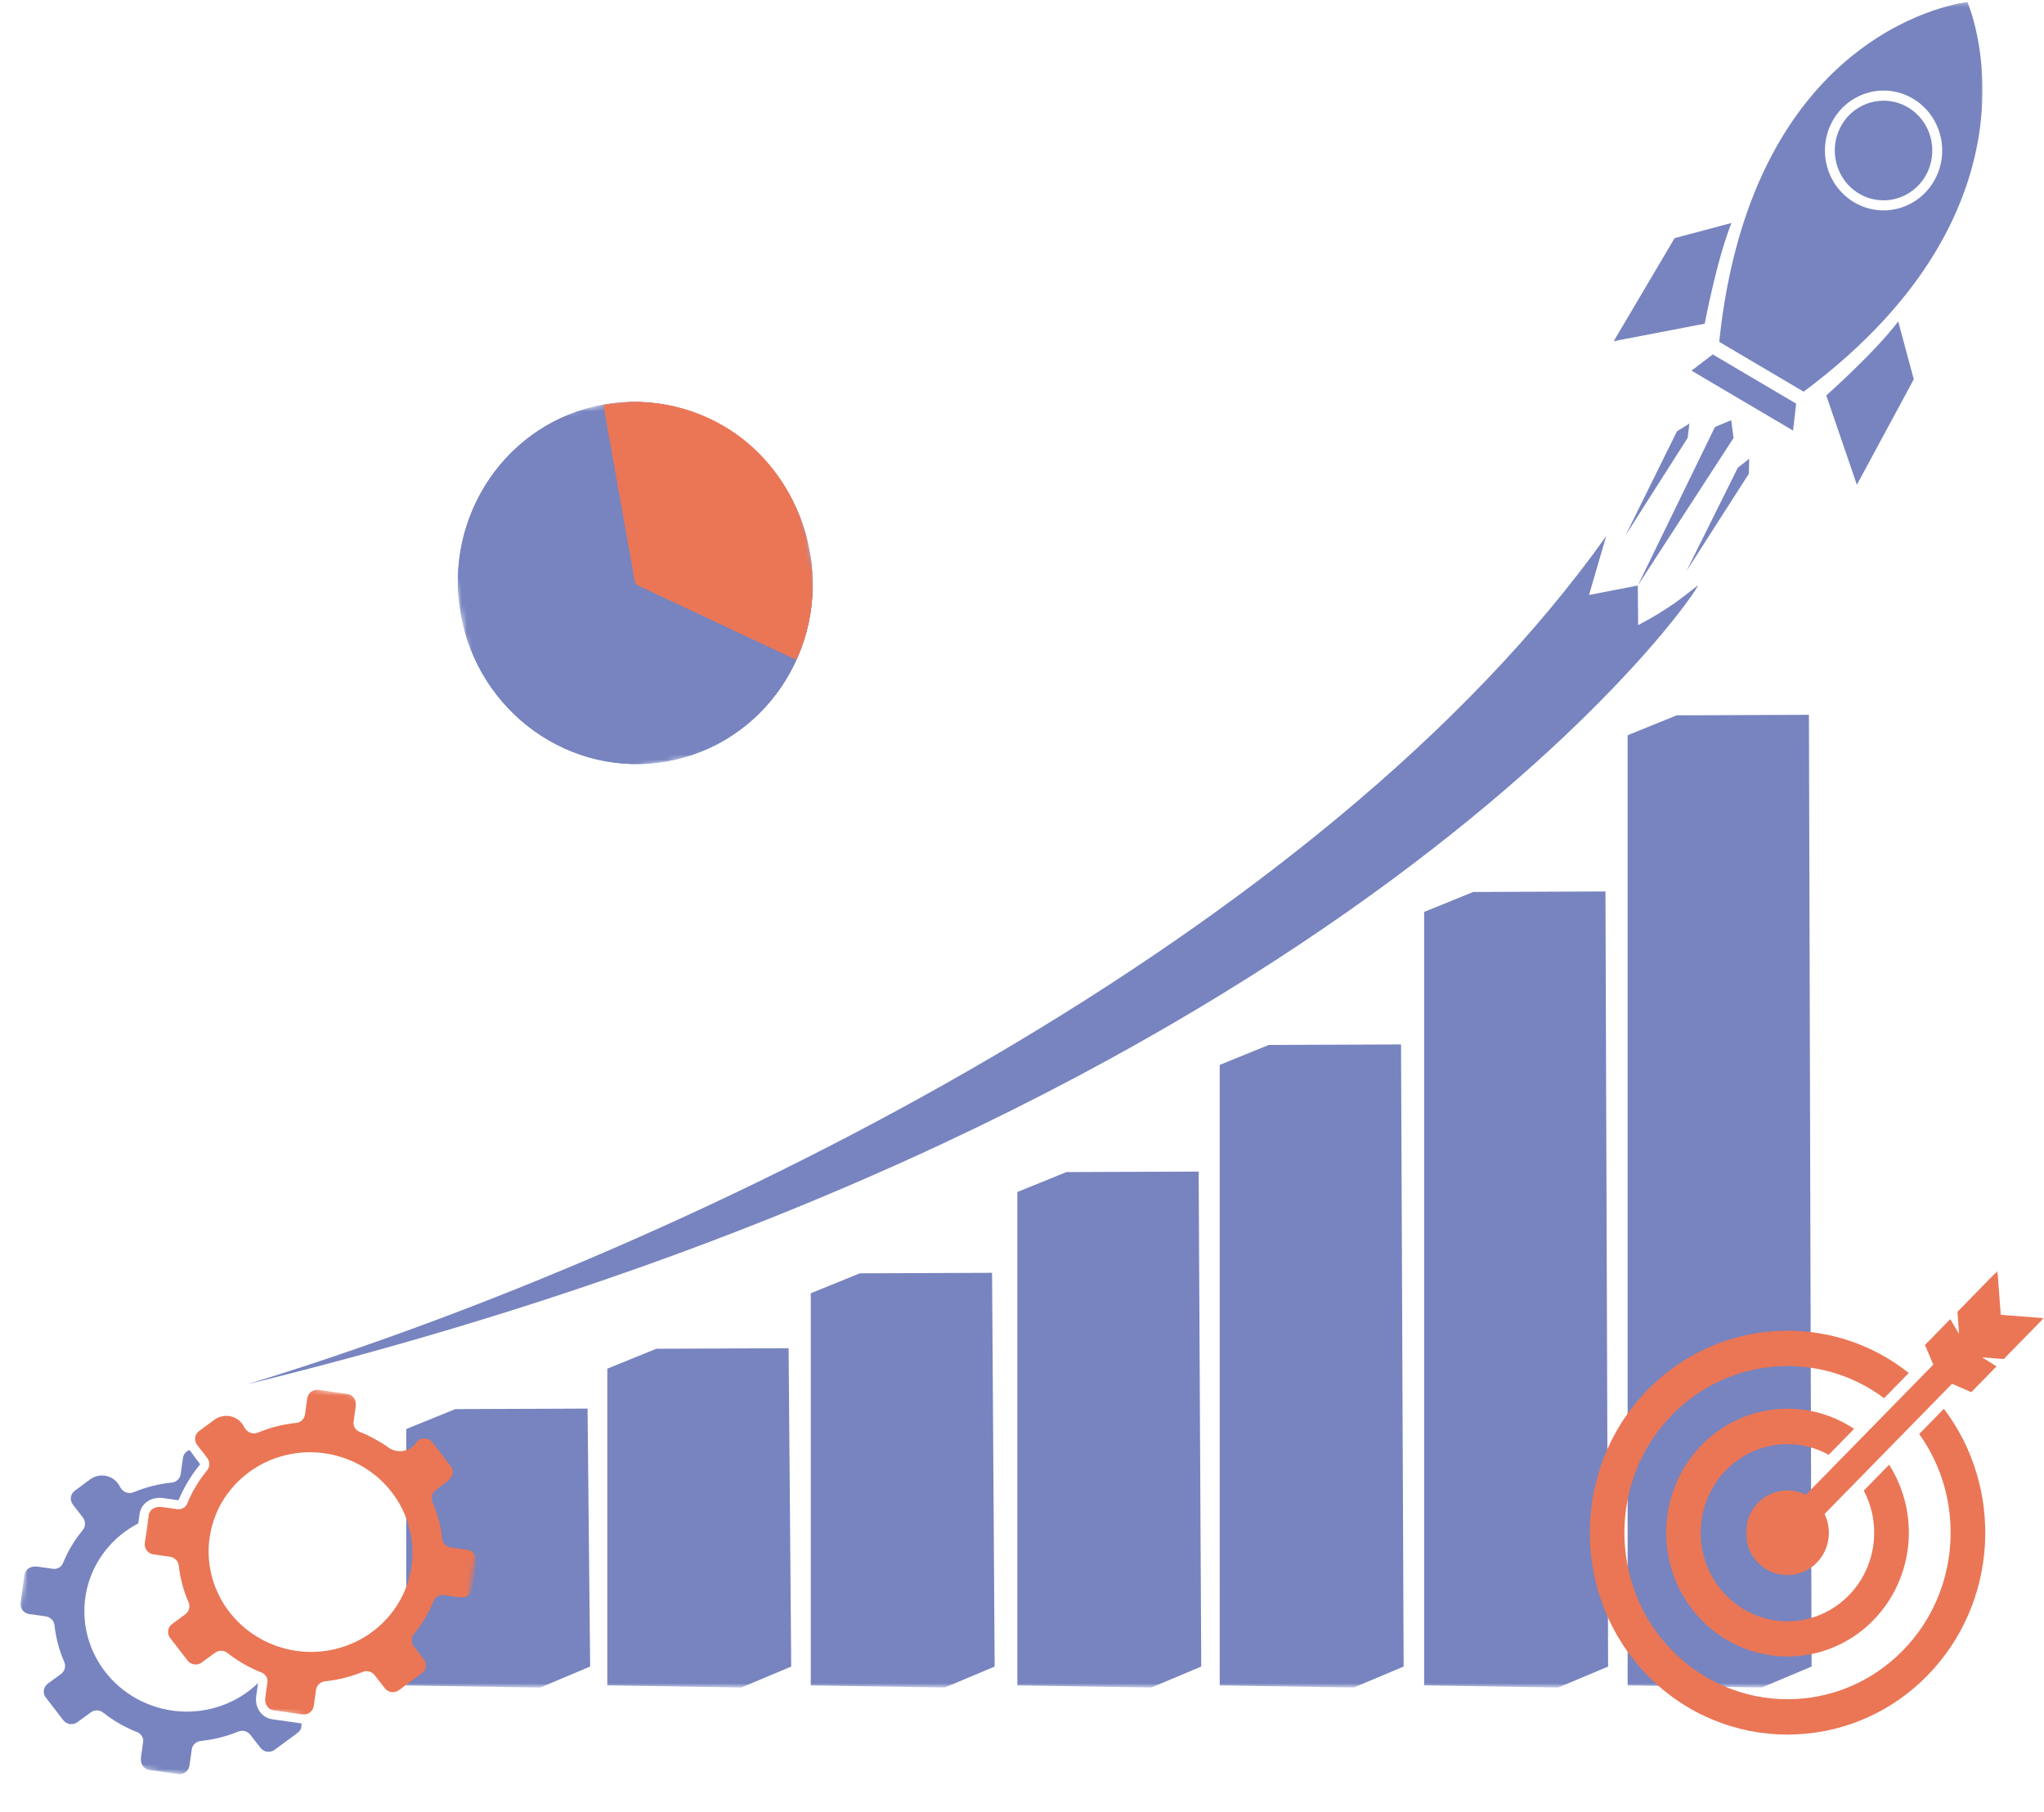
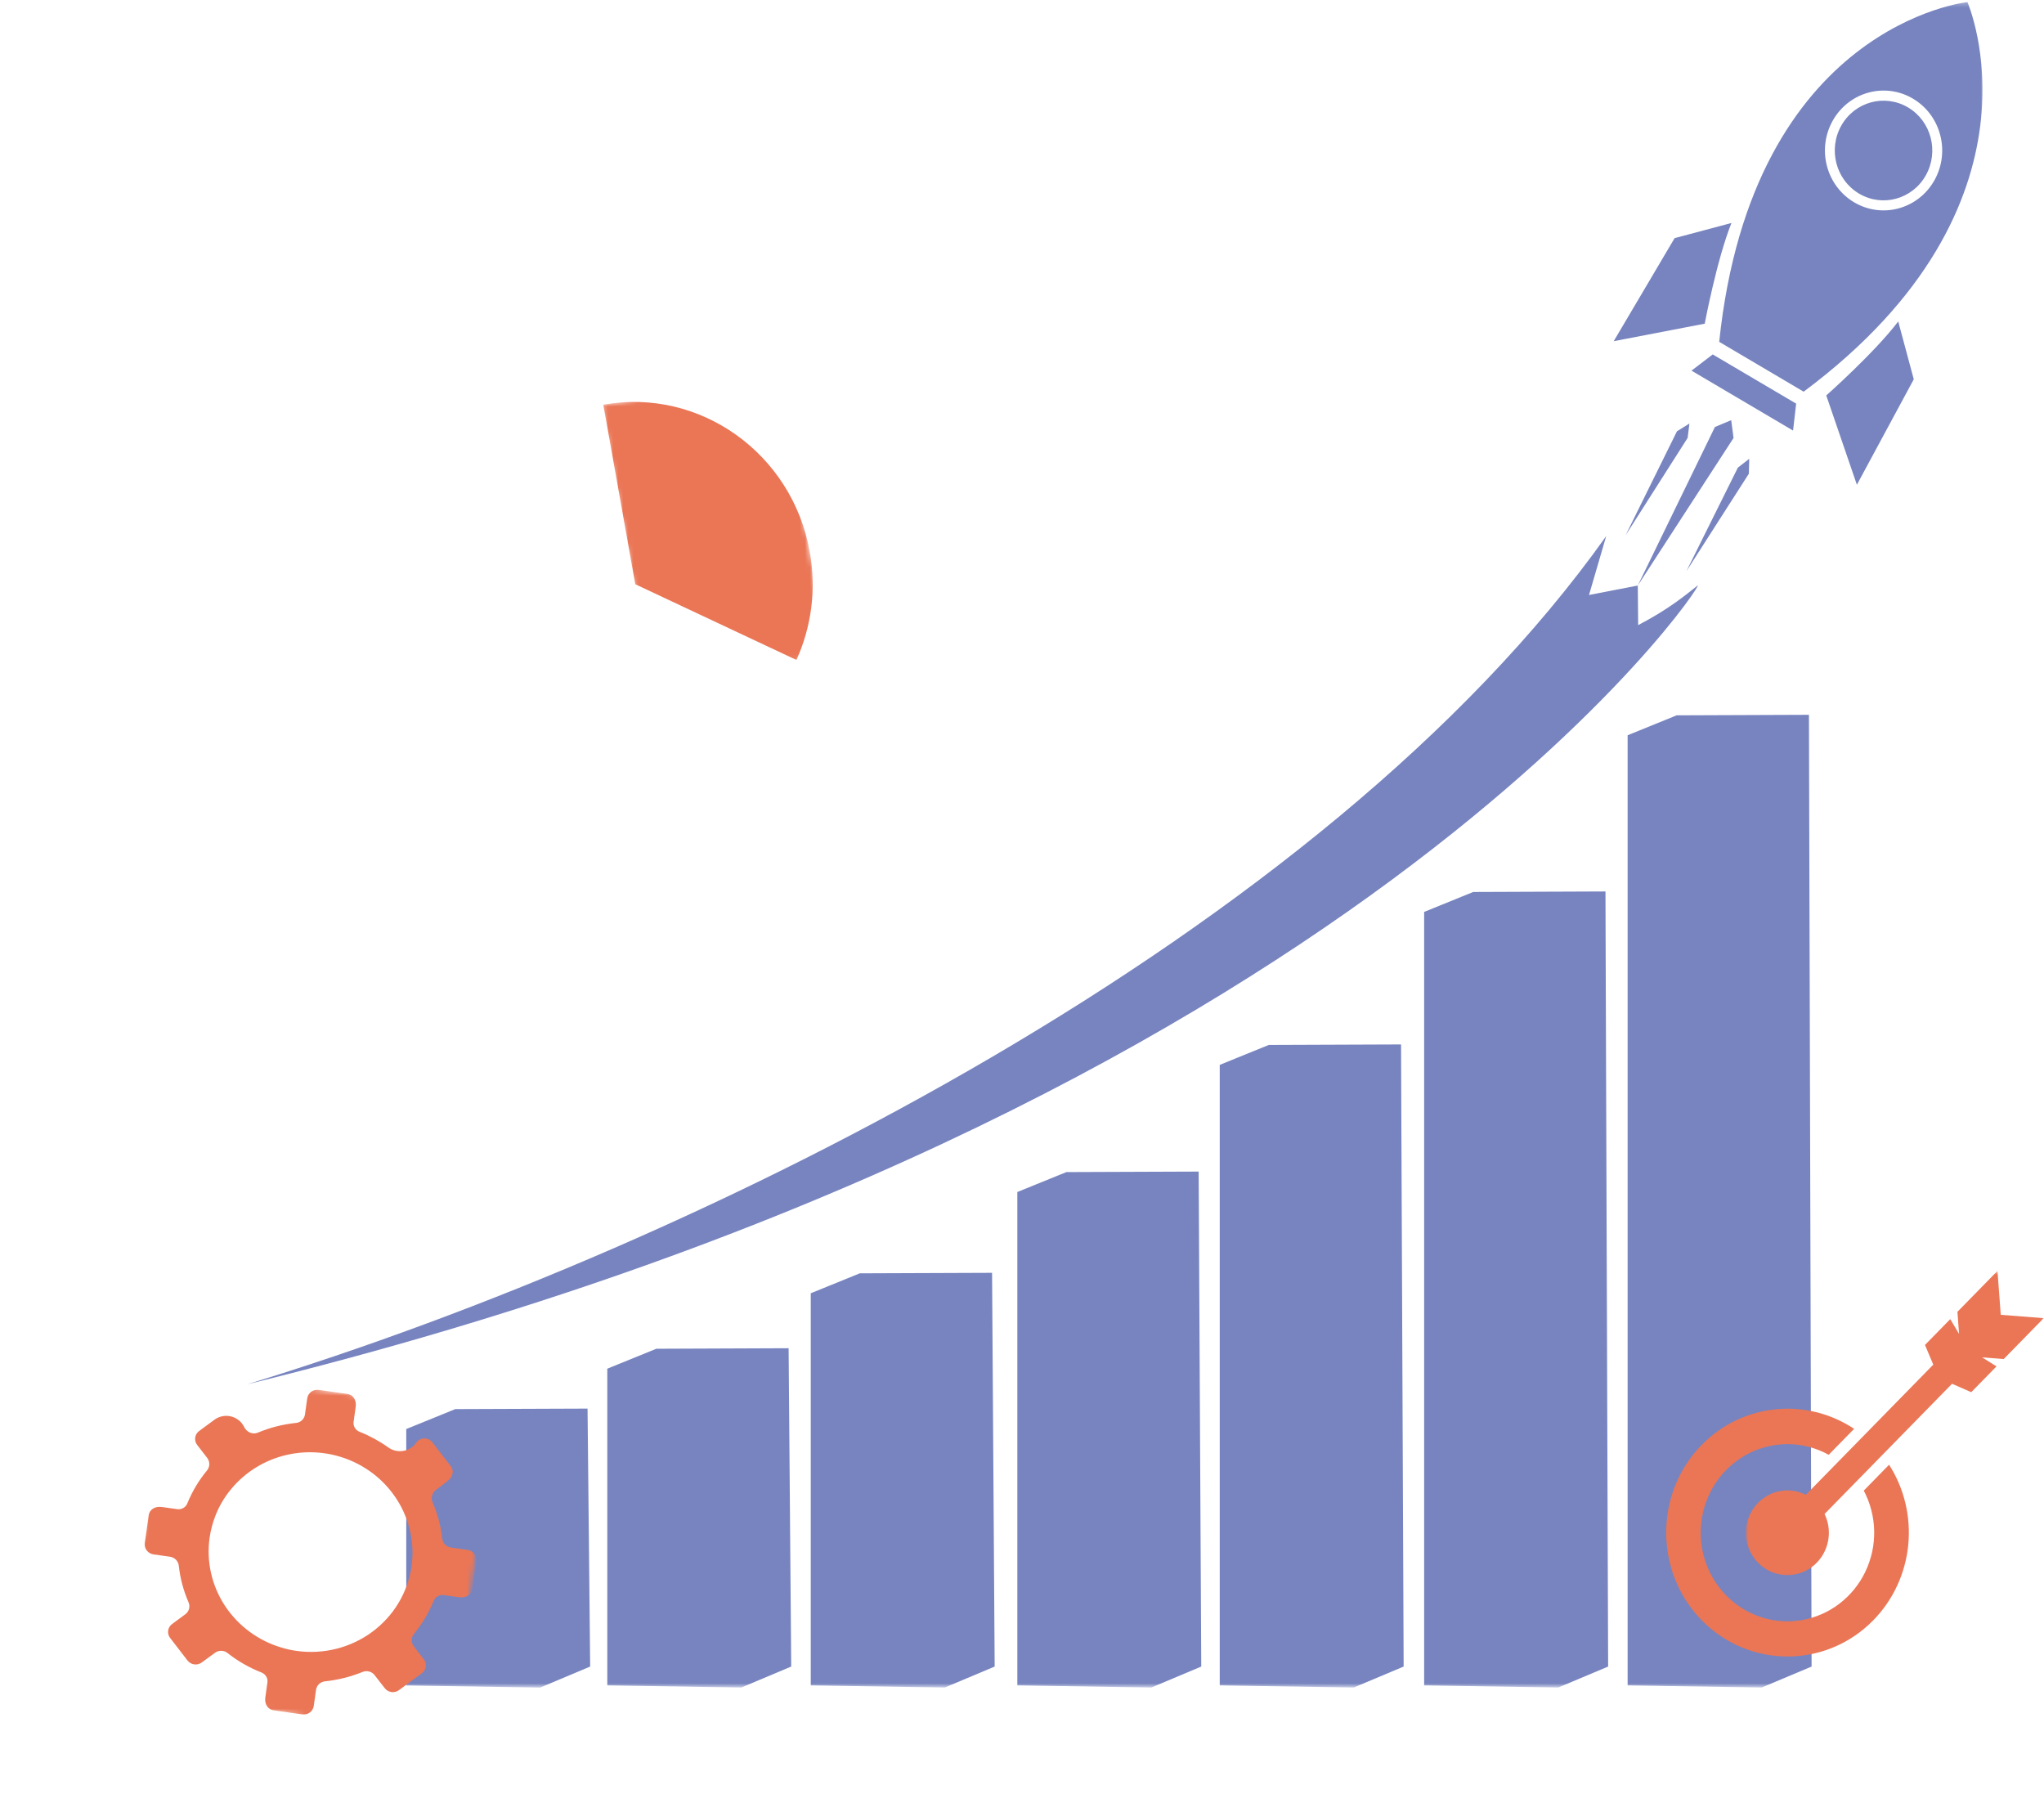
<svg xmlns="http://www.w3.org/2000/svg" width="405" height="359" viewBox="0 0 405 359" fill="none">
  <mask id="mask0_211_115" style="mask-type:luminance" maskUnits="userSpaceOnUse" x="49" y="0" width="344" height="335">
    <path d="M49 0.303H393V334.281H49V0.303Z" fill="white" />
  </mask>
  <g mask="url(#mask0_211_115)">
    <path fill-rule="evenodd" clip-rule="evenodd" d="M340.645 67.724C347.225 4.851 389.829 0.414 389.829 0.414C389.829 0.414 407.37 40.338 357.378 77.6L340.645 67.724ZM378.038 21.27C382.657 23.994 384.242 30.025 381.572 34.758C378.907 39.477 373.005 41.097 368.373 38.369C363.759 35.645 362.173 29.614 364.839 24.881C367.505 20.166 373.407 18.546 378.038 21.27ZM49 274.249C139.609 246.549 262.34 184.926 318.256 106.208L314.847 117.881L324.512 116.005L343.487 86.77L343.021 83.246L339.798 84.593L324.512 116.005L324.585 123.85C330.751 120.636 334 117.873 336.35 116.018C338.705 114.169 268.38 220.462 49 274.249ZM379.019 19.535C384.571 22.811 386.48 30.065 383.275 35.746C380.064 41.42 372.966 43.371 367.406 40.095C361.845 36.815 359.944 29.561 363.154 23.879C366.36 18.21 373.458 16.255 379.019 19.535ZM355.278 85.304L355.891 79.966L339.361 70.218L335.158 73.432L355.278 85.304ZM343.06 44.183L331.809 47.177L319.742 67.596L337.776 64.126C337.776 64.126 340.165 51.419 343.073 44.183H343.06ZM346.594 90.906L346.52 93.851L334.151 113.153L344.343 92.646L346.581 90.906H346.594ZM376.116 63.688L379.196 75.145L367.924 96.037L361.858 78.346C361.858 78.346 371.419 69.874 376.116 63.688ZM334.743 83.913L332.276 85.445L322.11 106.027L334.389 86.756L334.743 83.913ZM349.035 334.344L358.95 330.177L358.449 150.605L358.423 141.62L332.211 141.722L322.499 145.669V333.907L349.022 334.331L349.035 334.344ZM308.721 334.344L318.636 330.177L318.131 183.973L318.109 176.617L291.897 176.719L282.184 180.67V333.907L308.708 334.331L308.721 334.344ZM268.203 334.344L278.119 330.177L277.626 212.864L277.605 206.926L251.392 207.027L241.68 210.974V333.907L268.203 334.331V334.344ZM228.101 334.344L238.016 330.177L237.528 236.868L237.502 232.113L211.294 232.214L201.577 236.161V333.907L228.101 334.331V334.344ZM187.173 334.344L197.084 330.177L196.596 256.002L196.57 252.17L170.362 252.271L160.645 256.222V333.907L187.173 334.331V334.344ZM146.854 334.344L156.77 330.177L156.282 270.235L156.256 267.11L130.043 267.216L120.331 271.163V333.907L146.854 334.331V334.344ZM80.496 283.118V333.92L107.02 334.344L116.935 330.177L116.417 279.07L90.209 279.171L80.496 283.118Z" fill="#7784BF" />
  </g>
-   <path d="M380.269 284.106C389.546 297.018 388.461 315.326 377.044 326.986C364.429 339.872 343.927 339.872 331.313 326.986C318.711 314.122 318.711 293.181 331.326 280.3C342.743 268.64 360.672 267.532 373.321 277.01L378.21 272.013C362.876 259.828 340.573 260.936 326.47 275.337C311.179 290.952 311.179 316.351 326.453 331.949C341.74 347.559 366.617 347.559 381.903 331.949C396.01 317.543 397.095 294.806 385.159 279.108L380.269 284.106Z" fill="#EA7656" />
  <path d="M362.34 288.223L367.376 283.081C358.047 276.862 345.368 277.904 337.171 286.27C327.795 295.844 327.795 311.424 337.171 320.999C346.552 330.578 361.804 330.578 371.184 320.999C372.149 320.009 373.029 318.944 373.822 317.801C374.611 316.654 375.302 315.454 375.89 314.188C376.477 312.926 376.958 311.617 377.326 310.272C377.7 308.923 377.953 307.552 378.094 306.159C378.236 304.771 378.261 303.374 378.167 301.976C378.077 300.584 377.871 299.204 377.545 297.842C377.223 296.484 376.79 295.161 376.246 293.873C375.705 292.59 375.057 291.364 374.307 290.19L369.289 295.319C369.61 295.928 369.898 296.558 370.151 297.207C370.399 297.855 370.614 298.512 370.785 299.186C370.961 299.861 371.094 300.54 371.189 301.232C371.283 301.919 371.339 302.611 371.352 303.308C371.364 304.004 371.339 304.696 371.27 305.393C371.206 306.085 371.099 306.768 370.953 307.451C370.803 308.13 370.618 308.796 370.391 309.453C370.168 310.11 369.906 310.754 369.606 311.376C369.306 312.002 368.971 312.607 368.602 313.194C368.233 313.776 367.83 314.337 367.393 314.871C366.96 315.41 366.492 315.918 365.999 316.395C365.506 316.873 364.987 317.319 364.438 317.736C363.893 318.152 363.322 318.533 362.73 318.883C362.143 319.229 361.534 319.54 360.903 319.812C360.277 320.083 359.638 320.32 358.982 320.513C358.33 320.71 357.665 320.863 356.992 320.977C356.322 321.091 355.645 321.165 354.963 321.196C354.281 321.231 353.603 321.222 352.921 321.17C352.243 321.121 351.566 321.029 350.897 320.898C350.228 320.762 349.571 320.591 348.919 320.377C348.272 320.166 347.637 319.917 347.019 319.628C346.397 319.339 345.797 319.01 345.214 318.647C344.635 318.287 344.073 317.889 343.541 317.46C343.005 317.03 342.494 316.566 342.014 316.076C341.529 315.581 341.079 315.064 340.659 314.516C340.234 313.969 339.848 313.399 339.492 312.804C339.136 312.208 338.818 311.595 338.535 310.964C338.252 310.329 338.008 309.681 337.798 309.019C337.592 308.358 337.42 307.684 337.292 307C337.163 306.317 337.073 305.629 337.021 304.933C336.974 304.241 336.966 303.544 336.996 302.848C337.03 302.156 337.099 301.464 337.21 300.776C337.326 300.089 337.476 299.414 337.665 298.744C337.858 298.078 338.085 297.421 338.355 296.782C338.621 296.142 338.926 295.52 339.265 294.916C339.603 294.311 339.977 293.733 340.384 293.173C340.791 292.616 341.229 292.086 341.701 291.578C342.168 291.075 342.666 290.602 343.189 290.155C343.717 289.712 344.261 289.301 344.836 288.924C345.407 288.543 345.999 288.201 346.612 287.895C347.225 287.592 347.851 287.321 348.495 287.093C349.138 286.865 349.794 286.673 350.459 286.524C351.124 286.375 351.797 286.265 352.475 286.195C353.153 286.13 353.835 286.099 354.517 286.116C355.194 286.13 355.876 286.182 356.55 286.279C357.223 286.375 357.892 286.515 358.553 286.69C359.209 286.87 359.857 287.084 360.492 287.343C361.122 287.597 361.74 287.89 362.34 288.223Z" fill="#EA7656" />
  <mask id="mask1_211_115" style="mask-type:luminance" maskUnits="userSpaceOnUse" x="345" y="251" width="60" height="62">
    <path d="M345.707 251.791H405V312.765H345.707V251.791Z" fill="white" />
  </mask>
  <g mask="url(#mask1_211_115)">
    <path d="M404.949 261.151L396.43 260.49L395.783 251.791L387.848 259.894L388.17 264.261L386.424 261.348L381.418 266.46L383.061 270.362L357.802 296.156C357.515 296.007 357.219 295.88 356.915 295.77C356.614 295.661 356.305 295.569 355.992 295.495C355.679 295.42 355.362 295.368 355.04 295.332C354.723 295.293 354.401 295.28 354.079 295.28C353.758 295.284 353.436 295.306 353.119 295.35C352.797 295.389 352.48 295.451 352.171 295.53C351.858 295.608 351.549 295.709 351.249 295.823C350.948 295.941 350.657 296.073 350.369 296.226C350.082 296.375 349.807 296.546 349.542 296.73C349.276 296.914 349.018 297.115 348.778 297.33C348.534 297.544 348.302 297.772 348.087 298.013C347.869 298.258 347.667 298.512 347.478 298.78C347.29 299.047 347.118 299.323 346.964 299.612C346.809 299.901 346.668 300.194 346.548 300.501C346.428 300.803 346.32 301.114 346.235 301.429C346.149 301.745 346.08 302.069 346.033 302.393C345.986 302.717 345.952 303.046 345.943 303.374C345.93 303.703 345.939 304.027 345.964 304.355C345.99 304.684 346.033 305.008 346.097 305.332C346.162 305.652 346.243 305.971 346.342 306.282C346.445 306.593 346.561 306.9 346.698 307.198C346.831 307.496 346.985 307.785 347.152 308.065C347.32 308.345 347.504 308.617 347.701 308.871C347.903 309.129 348.118 309.375 348.345 309.607C348.572 309.839 348.812 310.058 349.065 310.264C349.318 310.465 349.58 310.654 349.855 310.825C350.129 311 350.412 311.153 350.704 311.289C350.996 311.429 351.296 311.547 351.6 311.652C351.905 311.753 352.218 311.836 352.531 311.902C352.848 311.968 353.166 312.011 353.488 312.038C353.809 312.064 354.131 312.073 354.453 312.06C354.774 312.051 355.092 312.02 355.409 311.968C355.726 311.92 356.044 311.849 356.353 311.762C356.661 311.674 356.966 311.569 357.266 311.442C357.562 311.319 357.854 311.175 358.133 311.017C358.416 310.86 358.686 310.684 358.948 310.492C359.209 310.299 359.458 310.093 359.698 309.87C359.934 309.651 360.157 309.414 360.367 309.165C360.582 308.919 360.775 308.656 360.955 308.385C361.135 308.113 361.302 307.833 361.448 307.54C361.598 307.25 361.727 306.948 361.843 306.642C361.959 306.335 362.053 306.02 362.13 305.7C362.207 305.385 362.267 305.06 362.306 304.736C362.349 304.408 362.37 304.079 362.375 303.751C362.375 303.422 362.362 303.098 362.327 302.77C362.289 302.441 362.237 302.121 362.164 301.797C362.096 301.478 362.006 301.162 361.894 300.856C361.787 300.545 361.663 300.242 361.521 299.949L386.78 274.151L390.584 275.82L395.59 270.708L392.737 268.921L397.014 269.254L404.949 261.151Z" fill="#EA7656" />
  </g>
  <mask id="mask2_211_115" style="mask-type:luminance" maskUnits="userSpaceOnUse" x="0" y="282" width="68" height="73">
-     <path d="M0 346.53L8.958 282.625L67.301 290.803L58.343 354.708L0 346.53Z" fill="white" />
-   </mask>
+     </mask>
  <g mask="url(#mask2_211_115)">
    <path d="M36.248 288.857L35.8 292.056C35.769 292.28 35.699 292.487 35.596 292.683C35.491 292.882 35.357 293.056 35.191 293.207C35.027 293.359 34.839 293.479 34.633 293.571C34.424 293.66 34.209 293.715 33.98 293.733C31.385 294.004 28.892 294.638 26.494 295.638C25.416 296.1 24.257 295.56 23.741 294.515C23.617 294.255 23.465 294.016 23.285 293.791C23.105 293.57 22.904 293.367 22.678 293.186C22.451 293.008 22.211 292.853 21.948 292.727C21.689 292.598 21.419 292.503 21.137 292.435C20.855 292.367 20.569 292.33 20.281 292.326C19.991 292.317 19.703 292.345 19.422 292.401C19.137 292.458 18.863 292.544 18.603 292.661C18.338 292.781 18.092 292.924 17.861 293.095L14.842 295.32C14.624 295.475 14.447 295.668 14.31 295.895C14.173 296.121 14.088 296.363 14.051 296.625C14.014 296.887 14.029 297.146 14.099 297.398C14.169 297.654 14.286 297.887 14.453 298.096L16.447 300.682C16.722 301.059 16.853 301.477 16.84 301.935C16.826 302.396 16.671 302.806 16.377 303.16C14.754 305.125 13.464 307.283 12.505 309.629C12.43 309.825 12.325 310.003 12.189 310.166C12.054 310.325 11.897 310.46 11.714 310.566C11.531 310.676 11.335 310.748 11.126 310.79C10.919 310.833 10.707 310.839 10.496 310.809L7.478 310.386C5.999 310.179 4.989 310.939 4.838 312.016L4.065 317.532C4.029 317.791 4.047 318.05 4.113 318.305C4.183 318.558 4.296 318.791 4.46 318.999C4.624 319.211 4.818 319.384 5.051 319.517C5.279 319.652 5.53 319.737 5.794 319.774L9.066 320.233C9.291 320.268 9.503 320.337 9.707 320.441C9.911 320.544 10.09 320.676 10.249 320.841C10.405 321.002 10.532 321.187 10.627 321.389C10.723 321.592 10.78 321.806 10.804 322.027C11.077 324.521 11.716 326.925 12.722 329.236C12.813 329.442 12.87 329.656 12.89 329.877C12.91 330.1 12.89 330.319 12.835 330.535C12.782 330.753 12.692 330.954 12.568 331.14C12.443 331.325 12.29 331.486 12.111 331.621L9.482 333.559C9.263 333.717 9.087 333.906 8.95 334.133C8.813 334.36 8.727 334.604 8.691 334.863C8.654 335.125 8.669 335.384 8.739 335.64C8.809 335.895 8.926 336.126 9.093 336.335L12.52 340.782C12.684 340.994 12.878 341.168 13.11 341.303C13.342 341.439 13.592 341.528 13.857 341.565C14.124 341.603 14.389 341.586 14.65 341.519C14.907 341.452 15.145 341.339 15.357 341.18L17.986 339.26C18.165 339.125 18.365 339.024 18.585 338.959C18.803 338.89 19.026 338.86 19.254 338.867C19.482 338.878 19.702 338.92 19.916 339.003C20.127 339.083 20.323 339.195 20.495 339.341C22.526 340.937 24.748 342.211 27.165 343.16C27.569 343.316 27.882 343.577 28.104 343.947C28.329 344.314 28.412 344.707 28.36 345.131L27.947 348.081C27.743 349.532 28.526 350.526 29.629 350.681L35.263 351.47C35.531 351.508 35.791 351.494 36.052 351.428C36.312 351.364 36.55 351.251 36.765 351.096C36.977 350.937 37.153 350.744 37.287 350.517C37.424 350.29 37.509 350.049 37.546 349.787L37.992 346.606C38.023 346.385 38.089 346.174 38.193 345.974C38.297 345.779 38.435 345.602 38.599 345.447C38.766 345.295 38.951 345.172 39.16 345.08C39.366 344.987 39.585 344.933 39.813 344.915C42.354 344.643 44.804 344.032 47.159 343.078C47.369 342.987 47.588 342.932 47.813 342.91C48.041 342.892 48.265 342.909 48.486 342.965C48.708 343.021 48.914 343.111 49.104 343.237C49.298 343.36 49.459 343.511 49.598 343.691L51.598 346.26C51.758 346.471 51.952 346.645 52.184 346.781C52.416 346.917 52.666 347.005 52.934 347.043C53.199 347.08 53.463 347.063 53.724 346.996C53.984 346.93 54.219 346.816 54.434 346.658L58.952 343.324C59.255 343.109 59.48 342.831 59.619 342.49C59.761 342.15 59.8 341.796 59.734 341.433L54.008 340.631C51.839 340.327 50.442 338.345 50.769 336.013L51.128 333.451C50.614 333.945 50.075 334.412 49.511 334.85C48.947 335.287 48.358 335.697 47.748 336.075C47.138 336.449 46.511 336.792 45.862 337.104C45.214 337.413 44.553 337.687 43.874 337.931C43.196 338.17 42.504 338.373 41.803 338.542C41.102 338.708 40.392 338.84 39.679 338.932C38.964 339.024 38.242 339.08 37.522 339.097C36.798 339.113 36.076 339.094 35.356 339.036C34.636 338.977 33.921 338.881 33.207 338.749C32.497 338.614 31.796 338.444 31.104 338.236C30.412 338.029 29.732 337.784 29.069 337.506C28.401 337.227 27.753 336.915 27.12 336.569C26.488 336.221 25.874 335.842 25.283 335.431C24.692 335.021 24.128 334.582 23.582 334.109C23.039 333.641 22.522 333.145 22.035 332.62C21.547 332.095 21.085 331.546 20.659 330.976C20.229 330.403 19.831 329.812 19.466 329.198C19.104 328.584 18.773 327.953 18.478 327.306C18.183 326.658 17.922 325.998 17.7 325.322C17.474 324.648 17.289 323.963 17.142 323.269C16.992 322.577 16.882 321.878 16.81 321.172C16.737 320.467 16.705 319.76 16.713 319.052C16.718 318.347 16.762 317.64 16.846 316.939C16.927 316.234 17.049 315.538 17.208 314.848C17.366 314.16 17.564 313.482 17.799 312.813C18.032 312.143 18.302 311.49 18.606 310.852C18.915 310.21 19.253 309.588 19.629 308.984C20.002 308.381 20.407 307.8 20.846 307.241C21.285 306.679 21.75 306.145 22.248 305.634C22.746 305.122 23.269 304.64 23.821 304.182C24.373 303.729 24.946 303.303 25.544 302.909C26.138 302.515 26.757 302.152 27.394 301.821L27.657 299.947C27.954 297.825 29.969 296.468 32.355 296.802L35.37 297.225C36.432 294.69 37.835 292.348 39.578 290.208C39.612 290.17 39.633 290.123 39.633 290.069L37.621 287.356C37.605 287.336 37.574 287.296 37.577 287.279C37.218 287.396 36.92 287.597 36.68 287.88C36.44 288.164 36.296 288.489 36.248 288.857Z" fill="#7784BF" />
  </g>
  <mask id="mask3_211_115" style="mask-type:luminance" maskUnits="userSpaceOnUse" x="23" y="271" width="76" height="74">
    <path d="M23.821 334.898L32.771 271.049L98.116 280.209L89.166 344.058L23.821 334.898Z" fill="white" />
  </mask>
  <g mask="url(#mask3_211_115)">
    <path d="M60.874 277.042L60.426 280.241C60.395 280.461 60.326 280.669 60.222 280.868C60.118 281.064 59.983 281.241 59.82 281.393C59.653 281.544 59.469 281.664 59.259 281.756C59.05 281.844 58.835 281.896 58.607 281.914C56.015 282.189 53.519 282.823 51.12 283.823C50.042 284.285 48.884 283.742 48.368 282.696C48.243 282.44 48.091 282.201 47.911 281.976C47.731 281.751 47.53 281.552 47.304 281.371C47.078 281.193 46.837 281.038 46.578 280.912C46.315 280.783 46.045 280.685 45.763 280.616C45.481 280.548 45.199 280.512 44.908 280.507C44.617 280.502 44.329 280.53 44.048 280.586C43.764 280.643 43.493 280.73 43.229 280.846C42.965 280.962 42.719 281.106 42.487 281.277L39.468 283.505C39.25 283.66 39.074 283.853 38.937 284.076C38.799 284.303 38.714 284.548 38.677 284.81C38.641 285.068 38.656 285.327 38.725 285.583C38.795 285.839 38.912 286.069 39.079 286.281L41.074 288.867C41.349 289.244 41.479 289.662 41.466 290.12C41.452 290.581 41.297 290.987 41.003 291.345C39.38 293.31 38.09 295.468 37.131 297.814C37.056 298.01 36.955 298.189 36.82 298.348C36.684 298.511 36.523 298.645 36.34 298.751C36.158 298.858 35.962 298.933 35.755 298.976C35.546 299.014 35.334 299.02 35.123 298.994L32.108 298.571C30.625 298.364 29.615 299.124 29.464 300.201L28.691 305.717C28.655 305.976 28.673 306.235 28.74 306.487C28.809 306.743 28.926 306.976 29.086 307.184C29.25 307.396 29.445 307.566 29.677 307.702C29.91 307.834 30.156 307.922 30.42 307.959L33.692 308.418C33.917 308.453 34.13 308.522 34.334 308.626C34.538 308.729 34.716 308.861 34.875 309.026C35.031 309.187 35.158 309.368 35.253 309.574C35.349 309.777 35.406 309.991 35.43 310.212C35.703 312.706 36.342 315.11 37.348 317.421C37.439 317.627 37.497 317.838 37.517 318.062C37.536 318.285 37.517 318.504 37.464 318.721C37.409 318.934 37.319 319.135 37.194 319.321C37.07 319.507 36.916 319.671 36.737 319.806L34.108 321.744C33.89 321.899 33.714 322.091 33.576 322.318C33.439 322.545 33.354 322.786 33.317 323.048C33.28 323.31 33.295 323.569 33.365 323.821C33.435 324.077 33.552 324.311 33.719 324.52L37.146 328.967C37.31 329.179 37.504 329.353 37.736 329.488C37.968 329.624 38.218 329.713 38.483 329.75C38.751 329.787 39.015 329.771 39.276 329.704C39.536 329.637 39.771 329.524 39.983 329.365L42.613 327.442C42.795 327.31 42.995 327.21 43.212 327.141C43.429 327.075 43.652 327.045 43.88 327.052C44.109 327.059 44.328 327.105 44.543 327.185C44.753 327.268 44.949 327.38 45.121 327.526C47.152 329.122 49.375 330.393 51.791 331.345C52.098 331.466 52.359 331.656 52.576 331.904C52.922 332.316 53.06 332.788 52.987 333.312L52.573 336.266C52.369 337.717 53.152 338.707 54.256 338.862L59.889 339.652C60.157 339.693 60.422 339.676 60.678 339.613C60.938 339.549 61.176 339.436 61.392 339.278C61.603 339.122 61.779 338.929 61.913 338.702C62.05 338.475 62.135 338.234 62.172 337.972L62.618 334.791C62.649 334.567 62.719 334.359 62.823 334.16C62.927 333.961 63.061 333.787 63.225 333.632C63.392 333.477 63.577 333.357 63.786 333.265C63.992 333.172 64.211 333.118 64.44 333.1C66.98 332.828 69.43 332.217 71.789 331.264C71.995 331.172 72.214 331.113 72.439 331.095C72.667 331.077 72.891 331.094 73.112 331.15C73.334 331.206 73.54 331.296 73.731 331.418C73.924 331.545 74.088 331.697 74.224 331.873L76.224 334.445C76.384 334.656 76.582 334.83 76.81 334.966C77.043 335.102 77.292 335.19 77.56 335.228C77.825 335.265 78.089 335.248 78.35 335.181C78.611 335.115 78.845 335.001 79.06 334.843L83.578 331.508C83.797 331.354 83.973 331.161 84.11 330.934C84.247 330.711 84.333 330.466 84.369 330.204C84.406 329.942 84.391 329.687 84.321 329.431C84.251 329.175 84.135 328.942 83.967 328.733L81.973 326.147C81.838 325.964 81.738 325.768 81.673 325.556C81.605 325.343 81.574 325.125 81.579 324.901C81.588 324.681 81.629 324.466 81.71 324.256C81.786 324.05 81.897 323.858 82.041 323.686C83.662 321.714 84.952 319.549 85.915 317.2C85.99 317.004 86.092 316.825 86.228 316.663C86.363 316.503 86.524 316.369 86.706 316.263C86.888 316.156 87.085 316.08 87.295 316.039C87.501 315.996 87.713 315.99 87.924 316.02L90.942 316.443C92.421 316.65 93.431 315.89 93.582 314.813L94.356 309.297C94.392 309.038 94.377 308.779 94.311 308.524C94.241 308.268 94.128 308.035 93.964 307.827C93.801 307.615 93.606 307.445 93.374 307.309C93.141 307.177 92.891 307.092 92.626 307.055L89.354 306.596C89.13 306.561 88.917 306.492 88.713 306.388C88.509 306.285 88.331 306.153 88.172 305.988C88.016 305.827 87.888 305.645 87.793 305.44C87.698 305.237 87.641 305.023 87.617 304.802C87.347 302.333 86.715 299.956 85.725 297.668C85.63 297.458 85.573 297.243 85.554 297.016C85.535 296.789 85.551 296.567 85.604 296.346C85.657 296.125 85.747 295.921 85.869 295.727C85.994 295.538 86.145 295.37 86.325 295.228L88.655 293.444C89.813 292.562 89.969 291.322 89.312 290.474L85.666 285.743C85.57 285.622 85.461 285.515 85.34 285.416C85.219 285.32 85.088 285.238 84.945 285.171C84.805 285.105 84.659 285.056 84.507 285.024C84.354 284.992 84.2 284.978 84.043 284.981C83.886 284.984 83.733 285.005 83.582 285.044C83.431 285.084 83.288 285.142 83.151 285.212C83.013 285.285 82.887 285.375 82.771 285.476C82.659 285.578 82.555 285.692 82.468 285.819C82.322 286.033 82.155 286.231 81.97 286.412C81.784 286.592 81.58 286.753 81.36 286.893C81.14 287.033 80.908 287.151 80.662 287.244C80.419 287.339 80.165 287.41 79.908 287.452C79.647 287.494 79.386 287.515 79.121 287.506C78.86 287.498 78.599 287.461 78.341 287.404C78.088 287.343 77.837 287.258 77.597 287.15C77.358 287.038 77.132 286.906 76.921 286.752C75.162 285.5 73.274 284.473 71.255 283.669C70.851 283.513 70.538 283.252 70.316 282.885C70.091 282.515 70.008 282.122 70.06 281.698L70.474 278.748C70.677 277.297 69.894 276.307 68.791 276.152L63.157 275.362C62.889 275.325 62.629 275.338 62.368 275.405C62.108 275.468 61.873 275.582 61.658 275.737C61.447 275.896 61.27 276.089 61.137 276.312C61 276.539 60.915 276.78 60.874 277.042ZM81.541 310.313C81.448 310.952 81.326 311.587 81.172 312.218C81.018 312.845 80.83 313.464 80.613 314.075C80.396 314.687 80.152 315.283 79.873 315.872C79.598 316.457 79.291 317.031 78.955 317.586C78.622 318.142 78.262 318.683 77.873 319.202C77.482 319.725 77.07 320.227 76.631 320.707C76.191 321.191 75.73 321.65 75.243 322.084C74.759 322.523 74.253 322.937 73.725 323.323C73.201 323.712 72.655 324.074 72.091 324.409C71.526 324.743 70.948 325.051 70.355 325.331C69.758 325.611 69.151 325.861 68.53 326.084C67.913 326.304 67.281 326.494 66.643 326.657C66.001 326.817 65.357 326.947 64.706 327.045C64.051 327.142 63.396 327.211 62.736 327.247C62.075 327.282 61.415 327.286 60.753 327.257C60.094 327.229 59.436 327.169 58.782 327.077C57.767 326.939 56.774 326.721 55.796 326.423C54.648 326.084 53.54 325.651 52.471 325.12C51.402 324.585 50.385 323.965 49.428 323.257C48.471 322.549 47.583 321.765 46.767 320.905C45.952 320.043 45.218 319.116 44.566 318.13C43.918 317.141 43.364 316.104 42.901 315.02C42.441 313.936 42.079 312.823 41.821 311.675C41.559 310.53 41.405 309.371 41.357 308.202C41.307 307.029 41.361 305.864 41.524 304.704C41.734 303.225 42.107 301.787 42.645 300.391C43.409 298.398 44.479 296.584 45.86 294.946C46.548 294.119 47.301 293.347 48.121 292.642C48.938 291.934 49.81 291.297 50.735 290.728C51.66 290.158 52.625 289.666 53.634 289.252C54.642 288.841 55.676 288.508 56.737 288.261C57.803 288.011 58.879 287.848 59.972 287.77C61.064 287.695 62.155 287.705 63.246 287.801C64.335 287.9 65.414 288.08 66.472 288.349C67.535 288.62 68.568 288.968 69.574 289.401C70.577 289.834 71.54 290.343 72.46 290.928C73.383 291.514 74.25 292.167 75.062 292.89C75.875 293.613 76.622 294.395 77.305 295.236C77.989 296.077 78.6 296.968 79.138 297.906C79.674 298.844 80.131 299.817 80.507 300.825C80.882 301.837 81.171 302.868 81.373 303.923C81.578 304.978 81.695 306.039 81.724 307.113C81.752 308.186 81.69 309.25 81.541 310.313Z" fill="#EA7656" />
  </g>
  <mask id="mask4_211_115" style="mask-type:luminance" maskUnits="userSpaceOnUse" x="85" y="74" width="82" height="84">
-     <path d="M85 86.322L154.171 73.999L166.773 144.741L97.603 157.064L85 86.322Z" fill="white" />
-   </mask>
+     </mask>
  <g mask="url(#mask4_211_115)">
-     <path d="M160.455 109.343C163.931 128.856 151.271 147.432 132.173 150.834C113.078 154.236 94.779 141.175 91.303 121.662C87.827 102.149 100.489 83.57 119.584 80.168C138.682 76.766 156.978 89.83 160.455 109.343Z" fill="#7784BF" />
    <path d="M160.455 109.343C163.931 128.856 151.271 147.432 132.173 150.834C113.078 154.236 94.779 141.175 91.303 121.662C87.827 102.149 100.489 83.57 119.584 80.168C138.682 76.766 156.978 89.83 160.455 109.343Z" fill="#7784BF" />
  </g>
  <mask id="mask5_211_115" style="mask-type:luminance" maskUnits="userSpaceOnUse" x="119" y="73" width="46" height="63">
    <path d="M119.095 80.248L154.171 73.999L164.099 129.726L129.023 135.974L119.095 80.248Z" fill="white" />
  </mask>
  <g mask="url(#mask5_211_115)">
    <path d="M119.584 80.169L119.539 80.177L125.876 115.749L157.803 130.751C160.73 124.304 161.801 116.896 160.455 109.343C156.979 89.83 138.682 76.766 119.584 80.169Z" fill="#EA7656" />
  </g>
  <mask id="mask6_211_115" style="mask-type:luminance" maskUnits="userSpaceOnUse" x="119" y="74" width="41" height="42">
    <path d="M119.095 80.248L152.94 74.219L159.283 109.823L125.438 115.852L119.095 80.248Z" fill="white" />
  </mask>
  <g mask="url(#mask6_211_115)">
-     <path d="M157.292 99.635C149.99 84.374 134.216 77.562 119.584 80.169L125.876 115.749L157.292 99.635Z" fill="#EA7656" />
-   </g>
+     </g>
</svg>